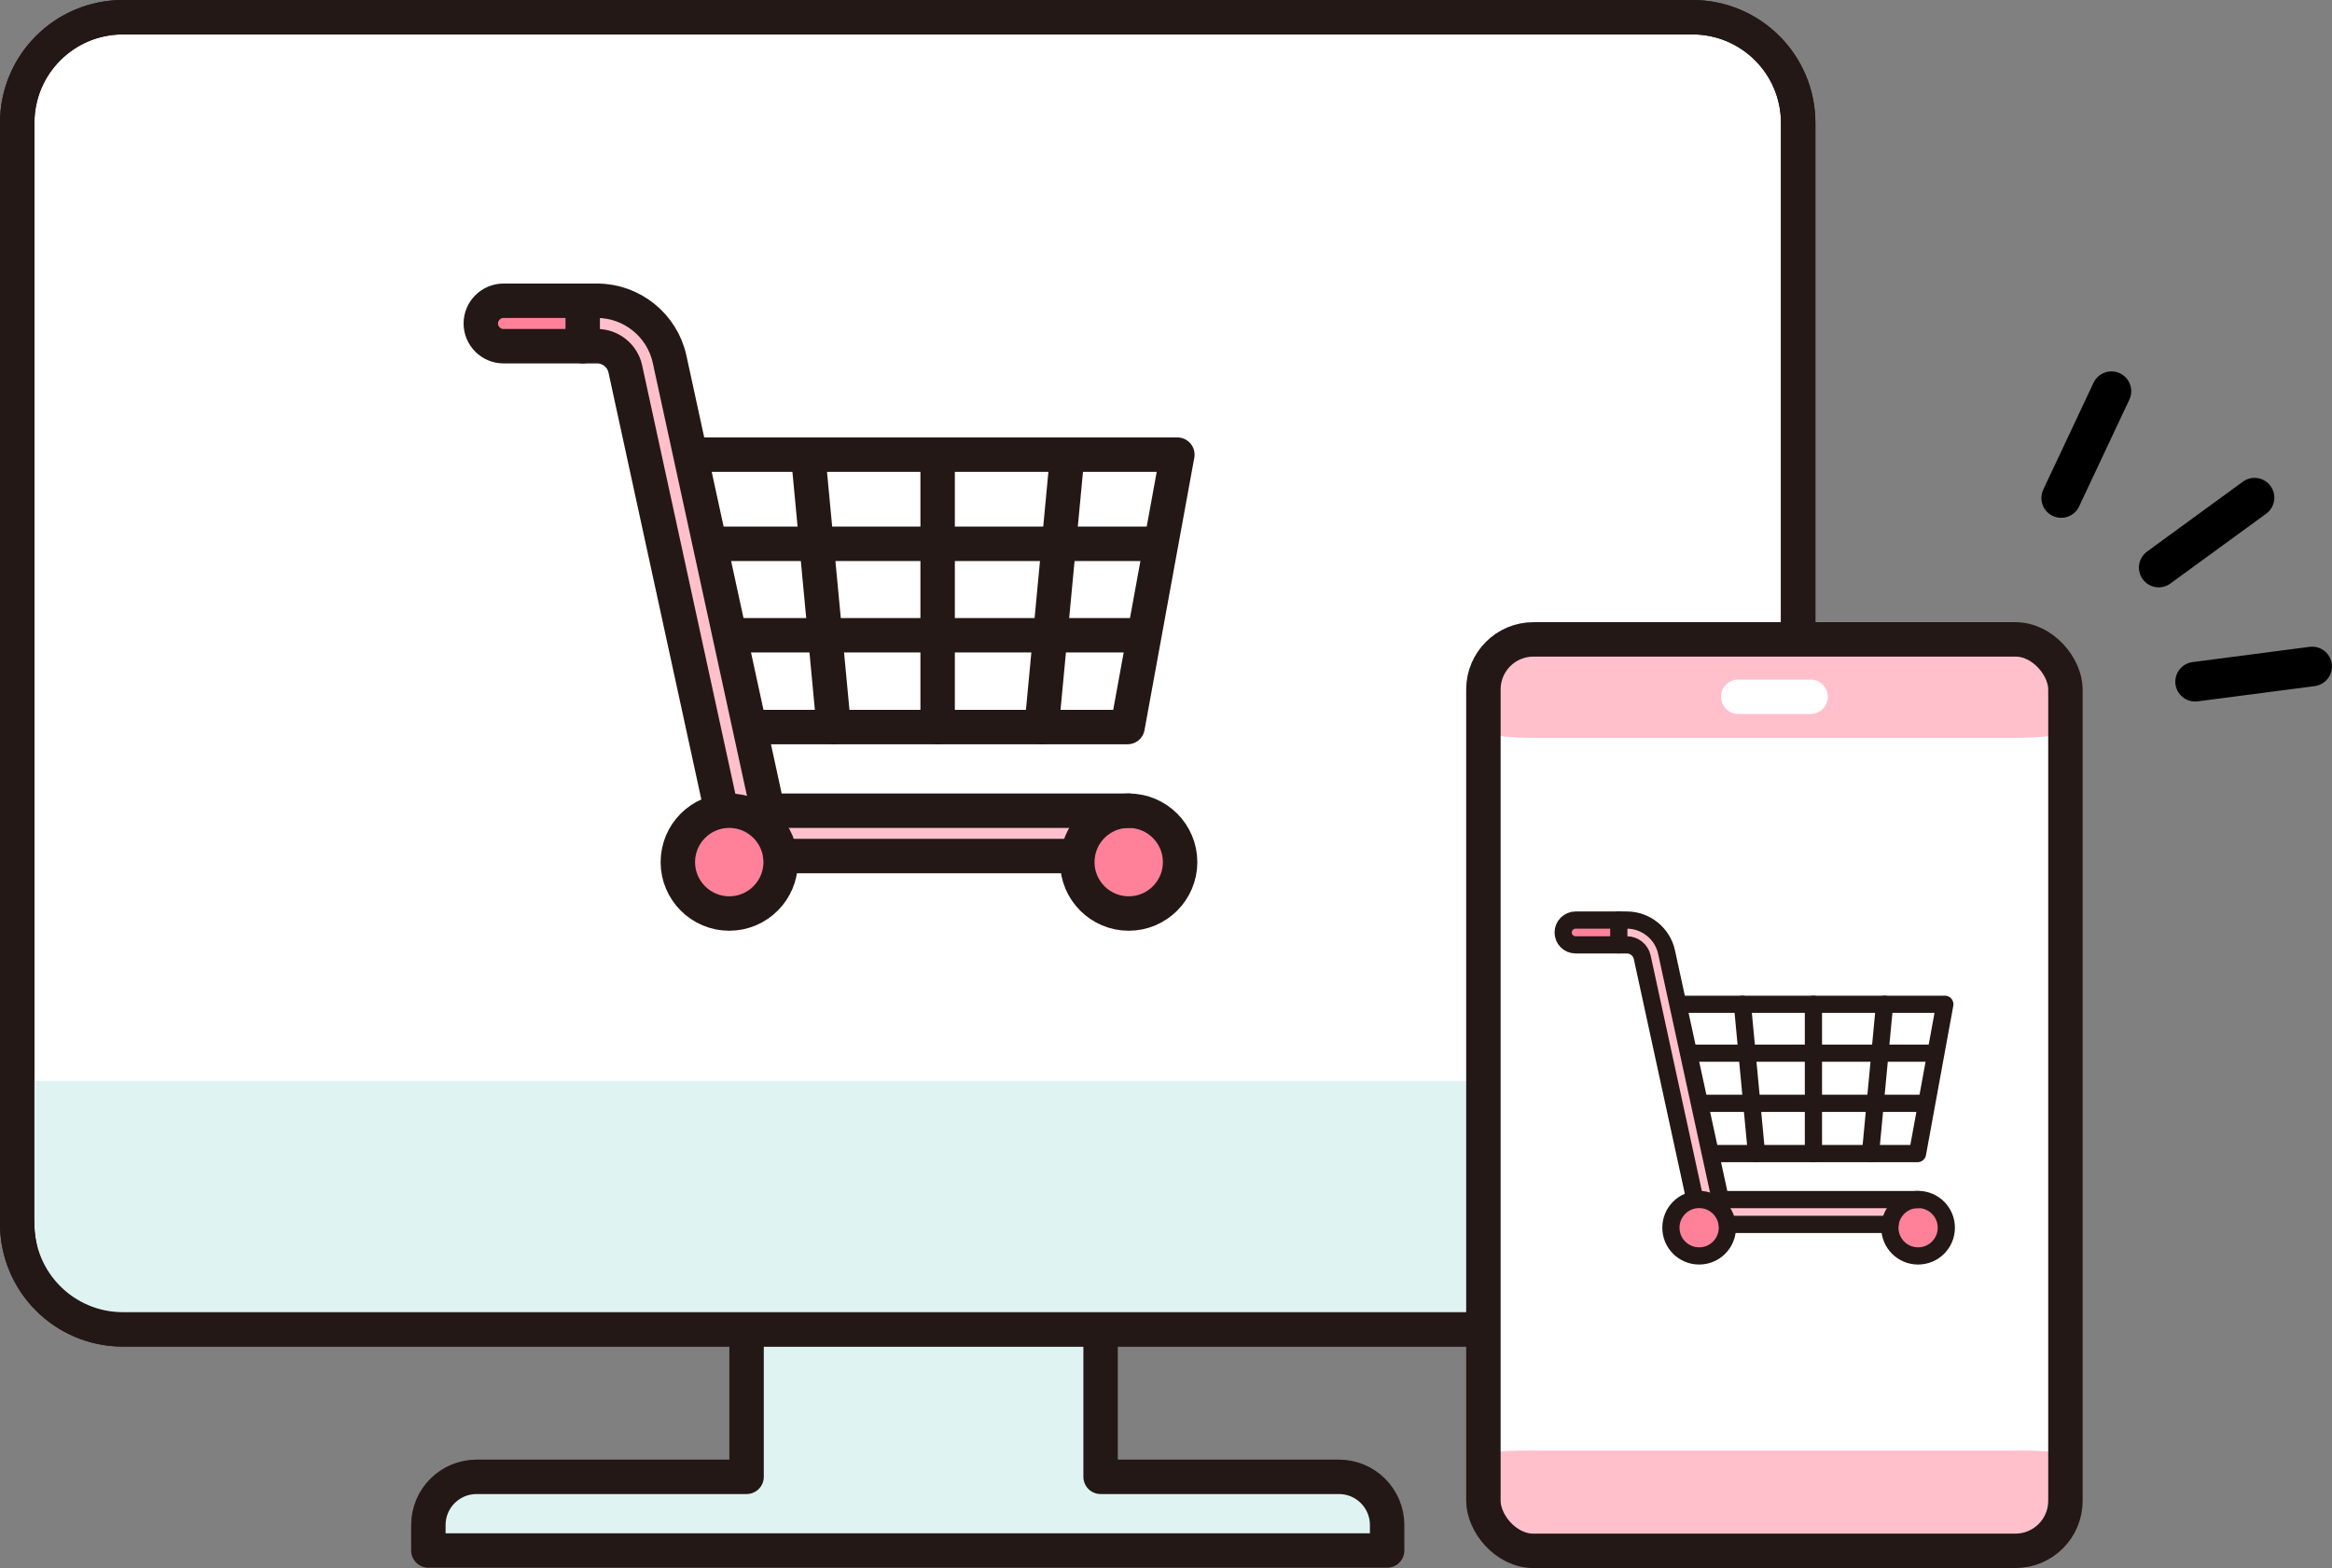
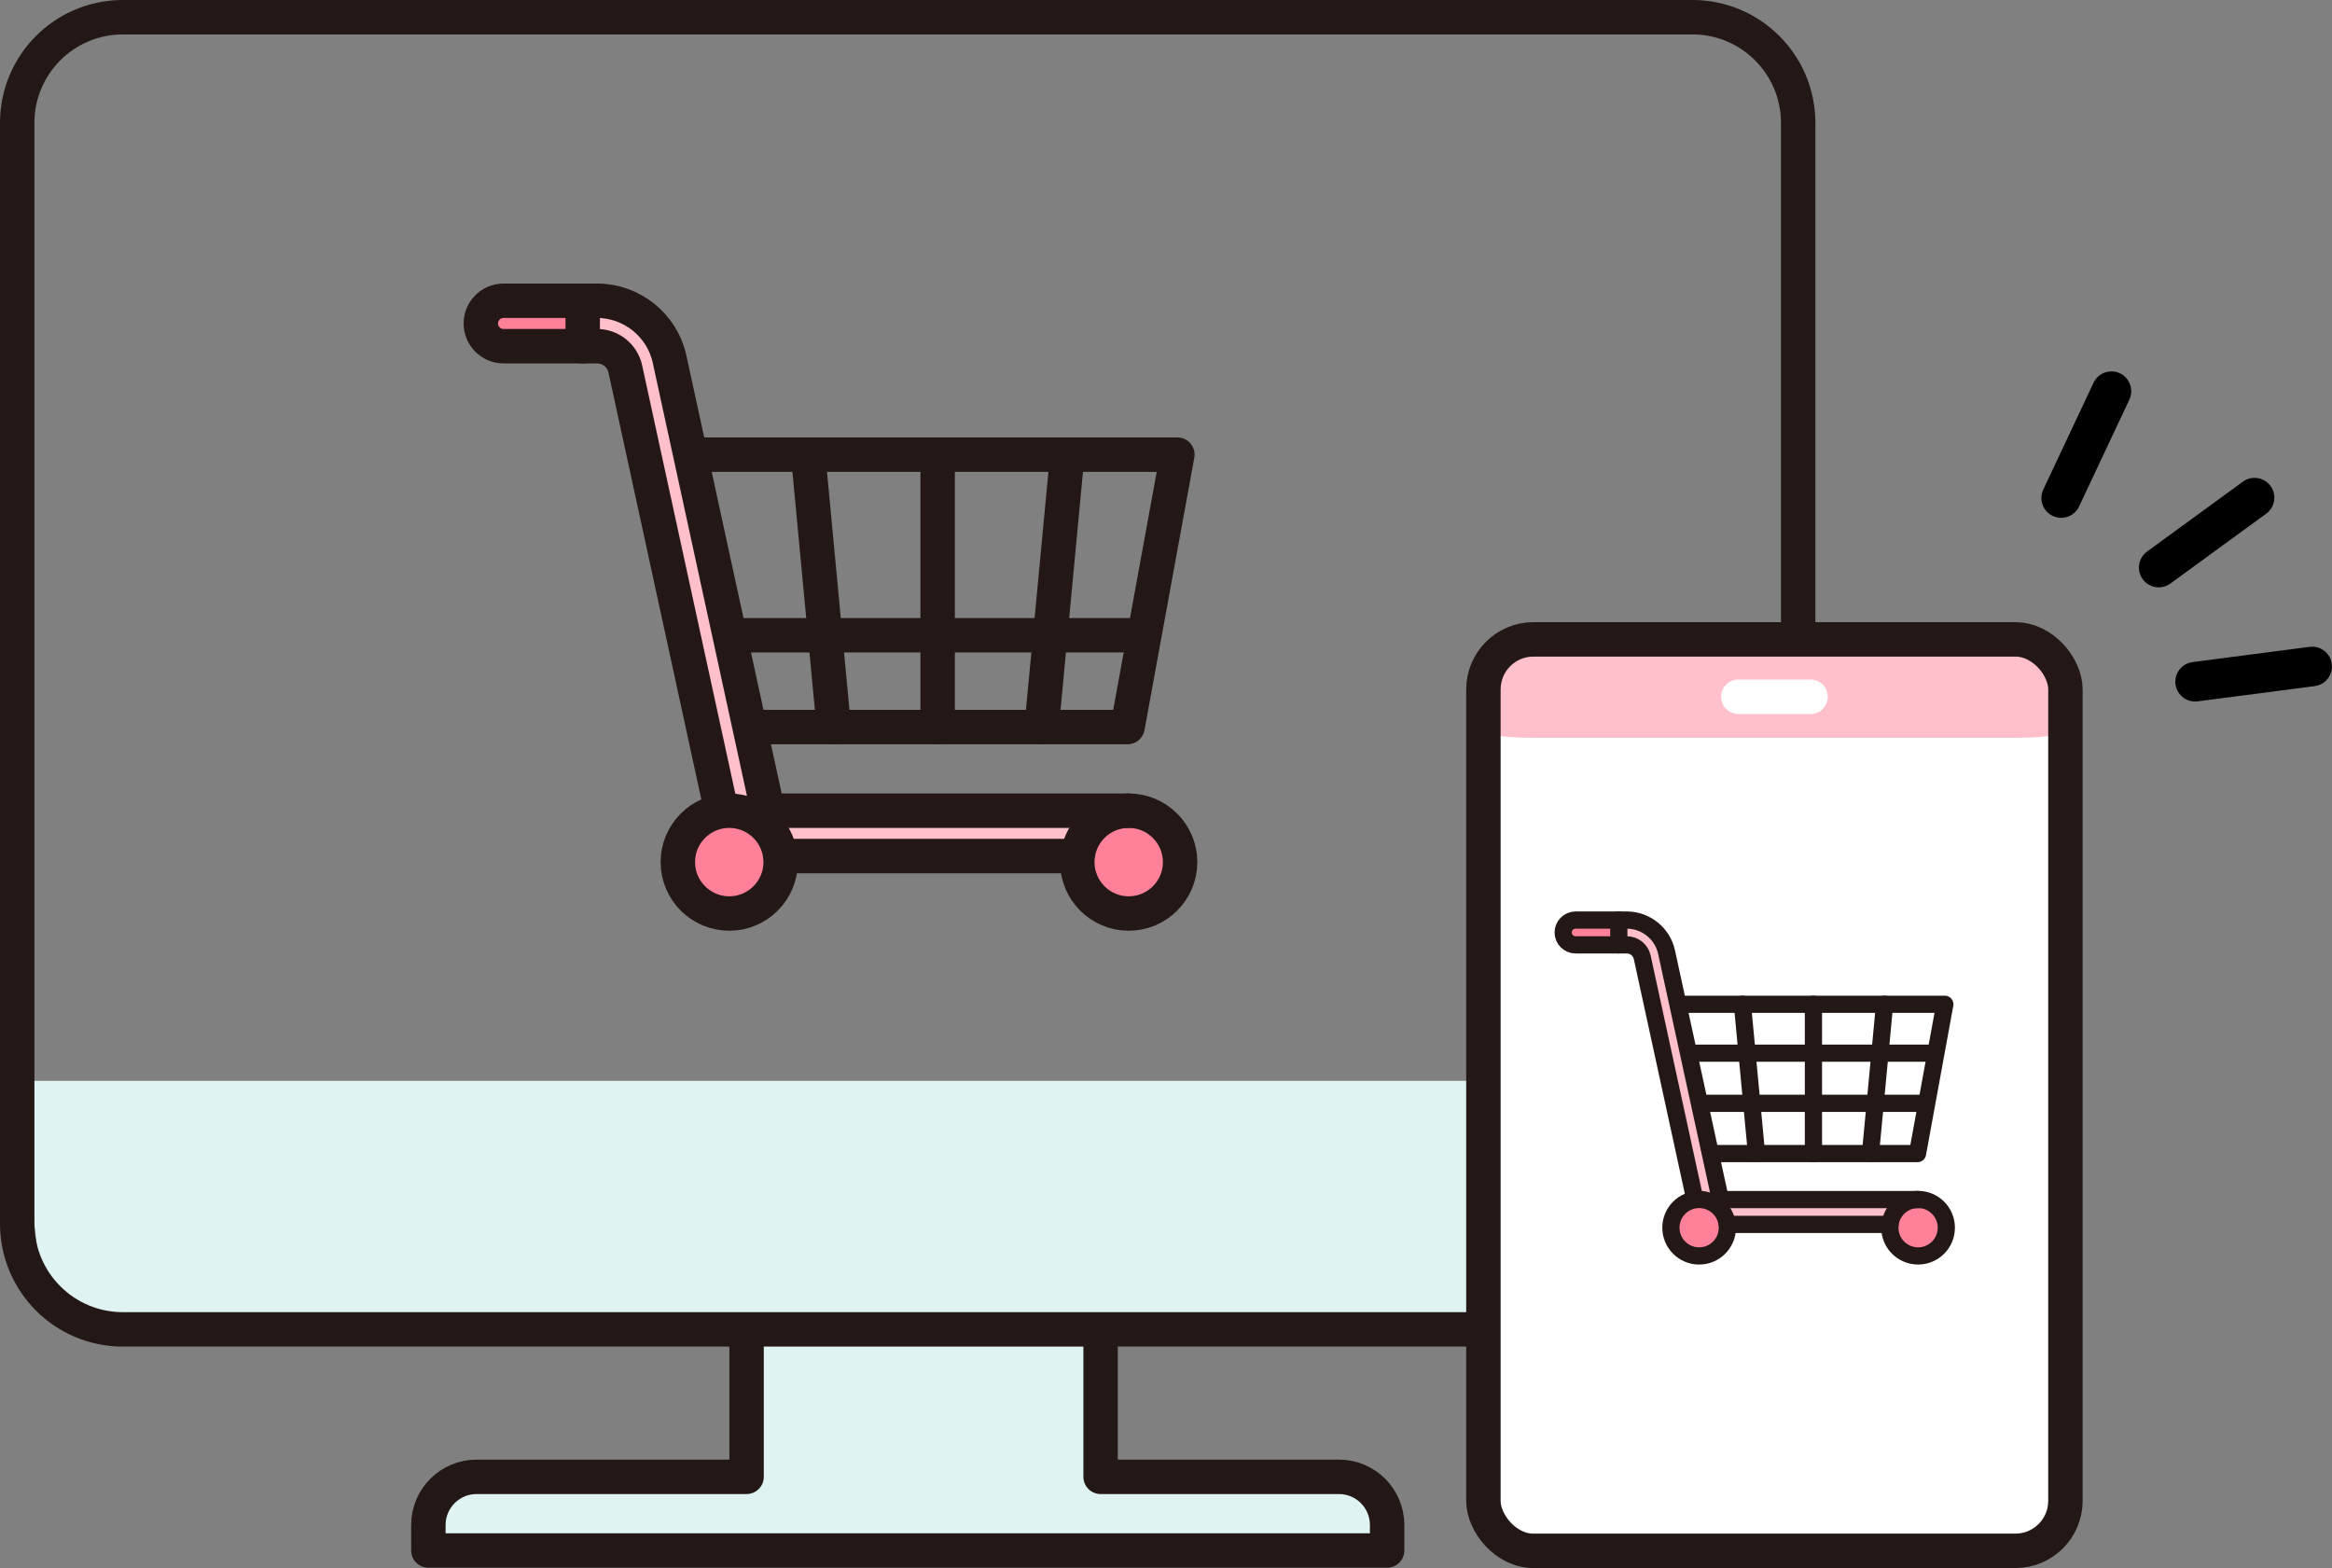
<svg xmlns="http://www.w3.org/2000/svg" id="_レイヤー_2" data-name="レイヤー 2" viewBox="0 0 203.22 136.65">
  <rect x="0" y="0" width="203.22" height="136.65" fill="#808080" stroke="none" />
  <defs>
    <style>
      .cls-1 {
        stroke: #000;
        stroke-width: 3.45px;
      }

      .cls-1, .cls-2, .cls-3, .cls-4, .cls-5 {
        stroke-linecap: round;
        stroke-linejoin: round;
      }

      .cls-1, .cls-3, .cls-4, .cls-5 {
        fill: none;
      }

      .cls-6 {
        fill: #ff8199;
      }

      .cls-6, .cls-7, .cls-8, .cls-9 {
        stroke-width: 0px;
      }

      .cls-7, .cls-2 {
        fill: #fff;
      }

      .cls-2, .cls-3, .cls-4 {
        stroke: #231815;
      }

      .cls-2, .cls-3, .cls-5 {
        stroke-width: 3px;
      }

      .cls-8 {
        fill: #ffc0cc;
      }

      .cls-4 {
        stroke-width: 1.5px;
      }

      .cls-9 {
        fill: #dff3f2;
      }

      .cls-5 {
        stroke: #fff;
      }
    </style>
  </defs>
  <g id="_レイヤー_4" data-name="レイヤー 4">
    <g>
      <g>
        <path class="cls-9" d="m116.67,128.7h-20.76v-13.61h-30.85v13.61h-23.53c-2.32,0-4.2,1.88-4.2,4.2v2.22h83.55v-2.22c0-2.32-1.88-4.2-4.2-4.2Z" />
        <path class="cls-3" d="m116.67,128.7h-20.76v-13.61h-30.85v13.61h-23.53c-2.32,0-4.2,1.88-4.2,4.2v2.22h83.55v-2.22c0-2.32-1.88-4.2-4.2-4.2Z" />
-         <path class="cls-2" d="m147.49,1.5H10.71C5.62,1.5,1.5,5.62,1.5,10.71v95.93c0,5.09,4.12,9.21,9.21,9.21h136.78c5.09,0,9.21-4.12,9.21-9.21V10.71c0-5.09-4.13-9.21-9.21-9.21Z" />
        <path class="cls-9" d="m1.5,94.2l2.08,17.37c0,1.05,2.04,4.28,7.13,4.28h136.78c5.09,0,7.06-1.09,7.06-2.14l2.15-19.52H1.5Z" />
        <path class="cls-3" d="m147.49,1.5H10.71C5.62,1.5,1.5,5.62,1.5,10.71v95.93c0,5.09,4.12,9.21,9.21,9.21h136.78c5.09,0,9.21-4.12,9.21-9.21V10.71c0-5.09-4.13-9.21-9.21-9.21Z" />
      </g>
      <g>
        <path class="cls-8" d="m94.62,71.43c-.65.65-1.12,1.47-1.35,2.39h-24.62c-.24-.92-.71-1.74-1.35-2.39h27.33Z" />
        <path class="cls-6" d="m42.69,28.19c0-.66.54-1.2,1.2-1.2h6.11v2.39h-6.11c-.66,0-1.2-.54-1.2-1.2Z" />
        <path class="cls-8" d="m55.25,31.97c-.33-1.5-1.68-2.59-3.21-2.59h-.48v-2.39h.48c2.65,0,4.99,1.88,5.55,4.47l8.49,39.05c-.75-.42-1.62-.65-2.53-.65-.02,0-.04,0-.05,0l-8.24-37.9Z" />
        <path class="cls-6" d="m63.55,78.83c-2.04,0-3.7-1.66-3.7-3.7s1.66-3.7,3.7-3.7,3.7,1.66,3.7,3.7-1.66,3.7-3.7,3.7Z" />
        <path class="cls-6" d="m98.36,78.83c-2.04,0-3.7-1.66-3.7-3.7s1.66-3.7,3.7-3.7,3.7,1.66,3.7,3.7-1.66,3.7-3.7,3.7Z" />
        <g>
          <g>
            <polyline class="cls-3" points="65.78 63.36 98.26 63.36 102.6 39.62 60.41 39.62" />
            <line class="cls-3" x1="93.87" y1="74.6" x2="68.03" y2="74.6" />
            <path class="cls-3" d="m62.83,70.48l-8.34-38.34c-.25-1.14-1.28-1.97-2.45-1.97h-8.16c-1.09,0-1.98-.89-1.98-1.98s.89-1.98,1.98-1.98h8.16c3.02,0,5.67,2.14,6.31,5.09l8.56,39.35h31.44" />
            <path class="cls-3" d="m63.55,70.65c-2.48,0-4.48,2.01-4.48,4.48s2.01,4.48,4.48,4.48,4.48-2.01,4.48-4.48-2.01-4.48-4.48-4.48Z" />
            <path class="cls-3" d="m98.36,70.65c-2.48,0-4.48,2.01-4.48,4.48s2.01,4.48,4.48,4.48,4.48-2.01,4.48-4.48-2.01-4.48-4.48-4.48Z" />
            <line class="cls-3" x1="81.71" y1="63.36" x2="81.71" y2="39.62" />
            <line class="cls-3" x1="90.77" y1="63.36" x2="93.01" y2="39.62" />
            <line class="cls-3" x1="72.66" y1="63.36" x2="70.42" y2="39.62" />
            <line class="cls-3" x1="64.12" y1="55.36" x2="99.5" y2="55.36" />
-             <line class="cls-3" x1="62.35" y1="47.39" x2="100.83" y2="47.39" />
          </g>
          <line class="cls-3" x1="50.78" y1="26.21" x2="50.78" y2="30.17" />
        </g>
      </g>
      <rect class="cls-7" x="129.27" y="55.72" width="50.72" height="79.43" rx="4.36" ry="4.36" />
      <path class="cls-8" d="m175.46,56.4h-41.66c-2.07,0-3.75.17-3.75.38v4.84s.09.03.09.04-.05.03-.09.04v2.22c0,.21,1.68.38,3.75.38h41.66c2.07,0,3.75-.17,3.75-.38v-7.14c0-.21-1.68-.38-3.75-.38Z" />
-       <path class="cls-8" d="m133.1,134.31h43.07c2.14,0,2.21-.17,2.21-.38l1.67-4.84s-.09-.03-.09-.04.05-.03.09-.04v-2.22c0-.21-1.74-.38-3.88-.38h-43.07c-2.14,0-3.88.17-3.88.38l1.65,7.14c0,.21.09.38,2.23.38Z" />
      <rect class="cls-3" x="129.27" y="55.72" width="50.72" height="79.43" rx="4.36" ry="4.36" />
      <line class="cls-5" x1="151.48" y1="60.72" x2="157.78" y2="60.72" />
      <polyline class="cls-5" points="149.2 97.45 153.5 101.75 160.07 93.27" />
      <g>
        <path class="cls-8" d="m165.1,104.96c-.35.36-.61.81-.74,1.31h-13.5c-.13-.5-.39-.95-.74-1.31h14.98Z" />
        <path class="cls-6" d="m136.64,81.25c0-.36.29-.66.66-.66h3.35v1.31h-3.35c-.36,0-.66-.29-.66-.66Z" />
        <path class="cls-8" d="m143.53,83.33c-.18-.82-.92-1.42-1.76-1.42h-.26v-1.31h.26c1.45,0,2.73,1.03,3.04,2.45l4.66,21.41c-.41-.23-.89-.36-1.39-.36,0,0-.02,0-.03,0l-4.52-20.77Z" />
        <path class="cls-6" d="m148.07,109.02c-1.12,0-2.03-.91-2.03-2.03s.91-2.03,2.03-2.03,2.03.91,2.03,2.03-.91,2.03-2.03,2.03Z" />
        <path class="cls-6" d="m167.15,109.02c-1.12,0-2.03-.91-2.03-2.03s.91-2.03,2.03-2.03,2.03.91,2.03,2.03-.91,2.03-2.03,2.03Z" />
        <g>
          <g>
            <polyline class="cls-4" points="149.29 100.53 167.1 100.53 169.48 87.52 146.35 87.52" />
            <line class="cls-4" x1="164.7" y1="106.7" x2="150.53" y2="106.7" />
            <path class="cls-4" d="m147.68,104.44l-4.57-21.02c-.14-.63-.7-1.08-1.34-1.08h-4.47c-.6,0-1.08-.49-1.08-1.08s.49-1.08,1.08-1.08h4.47c1.65,0,3.11,1.17,3.46,2.79l4.69,21.57h17.24" />
            <path class="cls-4" d="m148.07,104.53c-1.36,0-2.46,1.1-2.46,2.46s1.1,2.46,2.46,2.46,2.46-1.1,2.46-2.46-1.1-2.46-2.46-2.46Z" />
            <path class="cls-4" d="m167.15,104.53c-1.36,0-2.46,1.1-2.46,2.46s1.1,2.46,2.46,2.46,2.46-1.1,2.46-2.46-1.1-2.46-2.46-2.46Z" />
            <line class="cls-4" x1="158.03" y1="100.53" x2="158.03" y2="87.52" />
            <line class="cls-4" x1="163" y1="100.53" x2="164.23" y2="87.52" />
            <line class="cls-4" x1="153.07" y1="100.53" x2="151.84" y2="87.52" />
            <line class="cls-4" x1="148.39" y1="96.15" x2="167.78" y2="96.15" />
            <line class="cls-4" x1="147.42" y1="91.78" x2="168.51" y2="91.78" />
          </g>
          <line class="cls-4" x1="141.07" y1="80.17" x2="141.07" y2="82.34" />
        </g>
      </g>
      <g>
        <line class="cls-1" x1="196.47" y1="43.37" x2="188.12" y2="49.46" />
        <line class="cls-1" x1="184" y1="34.09" x2="179.62" y2="43.4" />
        <line class="cls-1" x1="191.29" y1="59.41" x2="201.49" y2="58.08" />
      </g>
    </g>
  </g>
</svg>